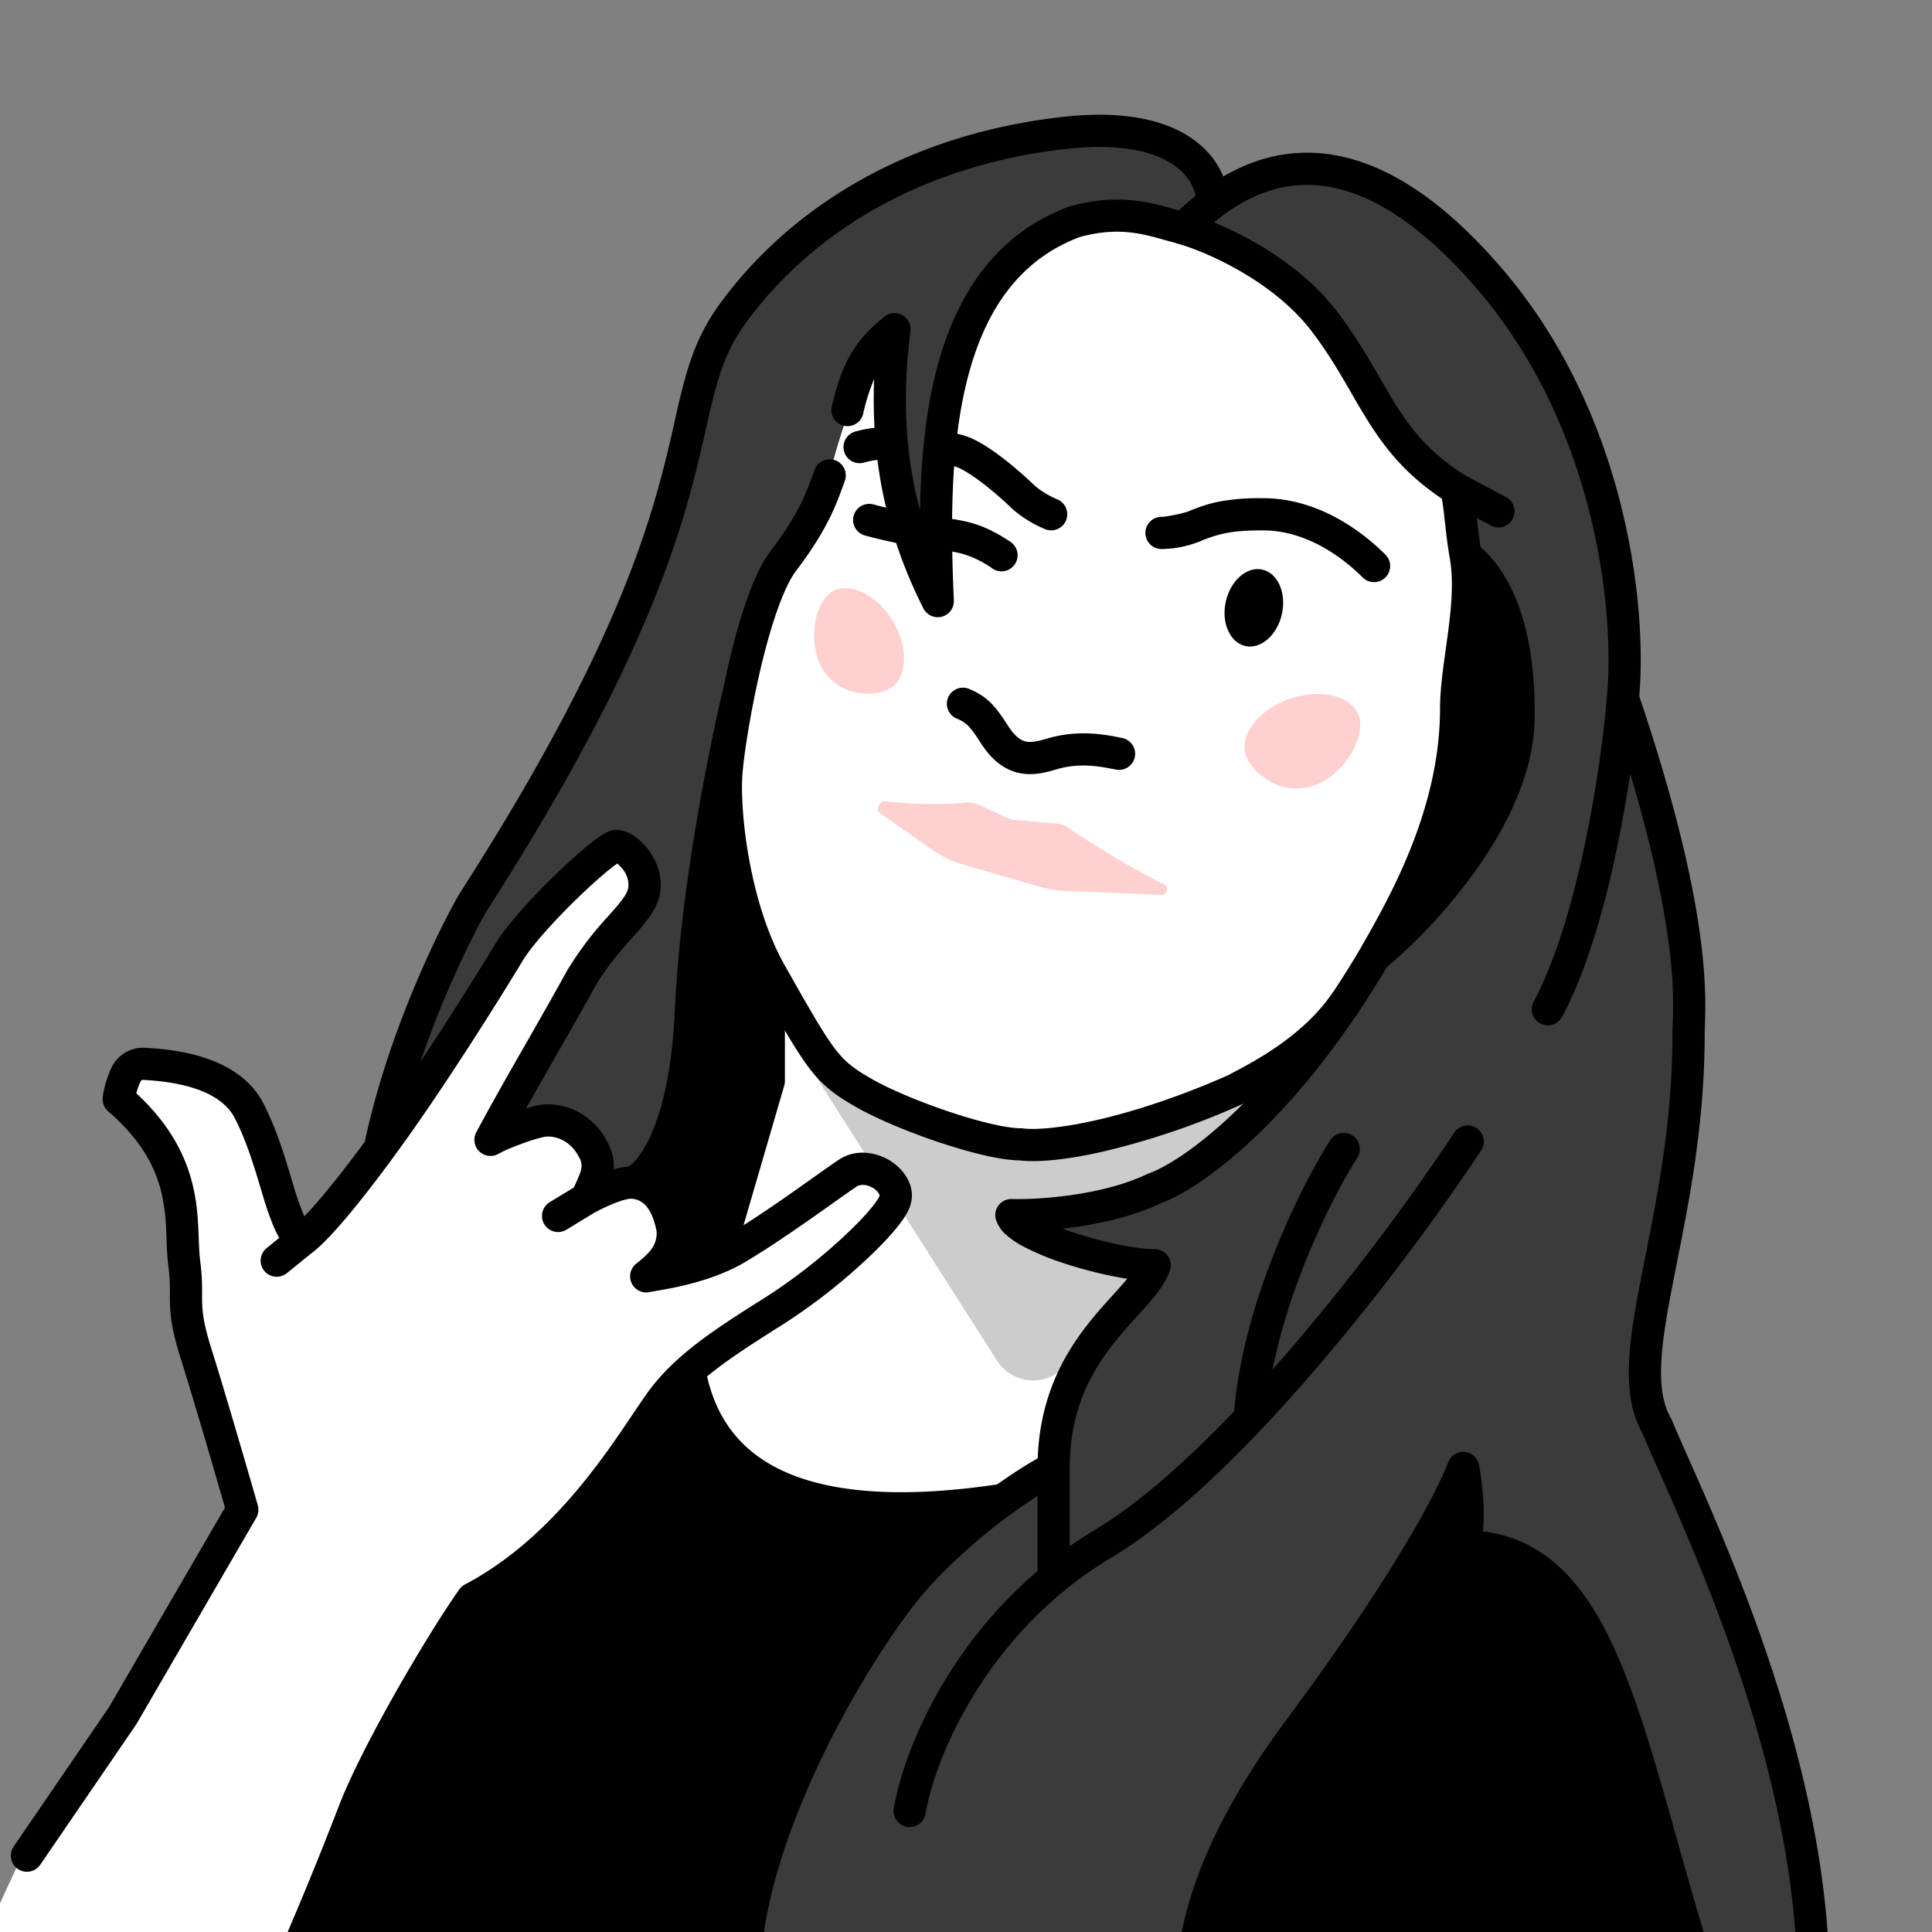
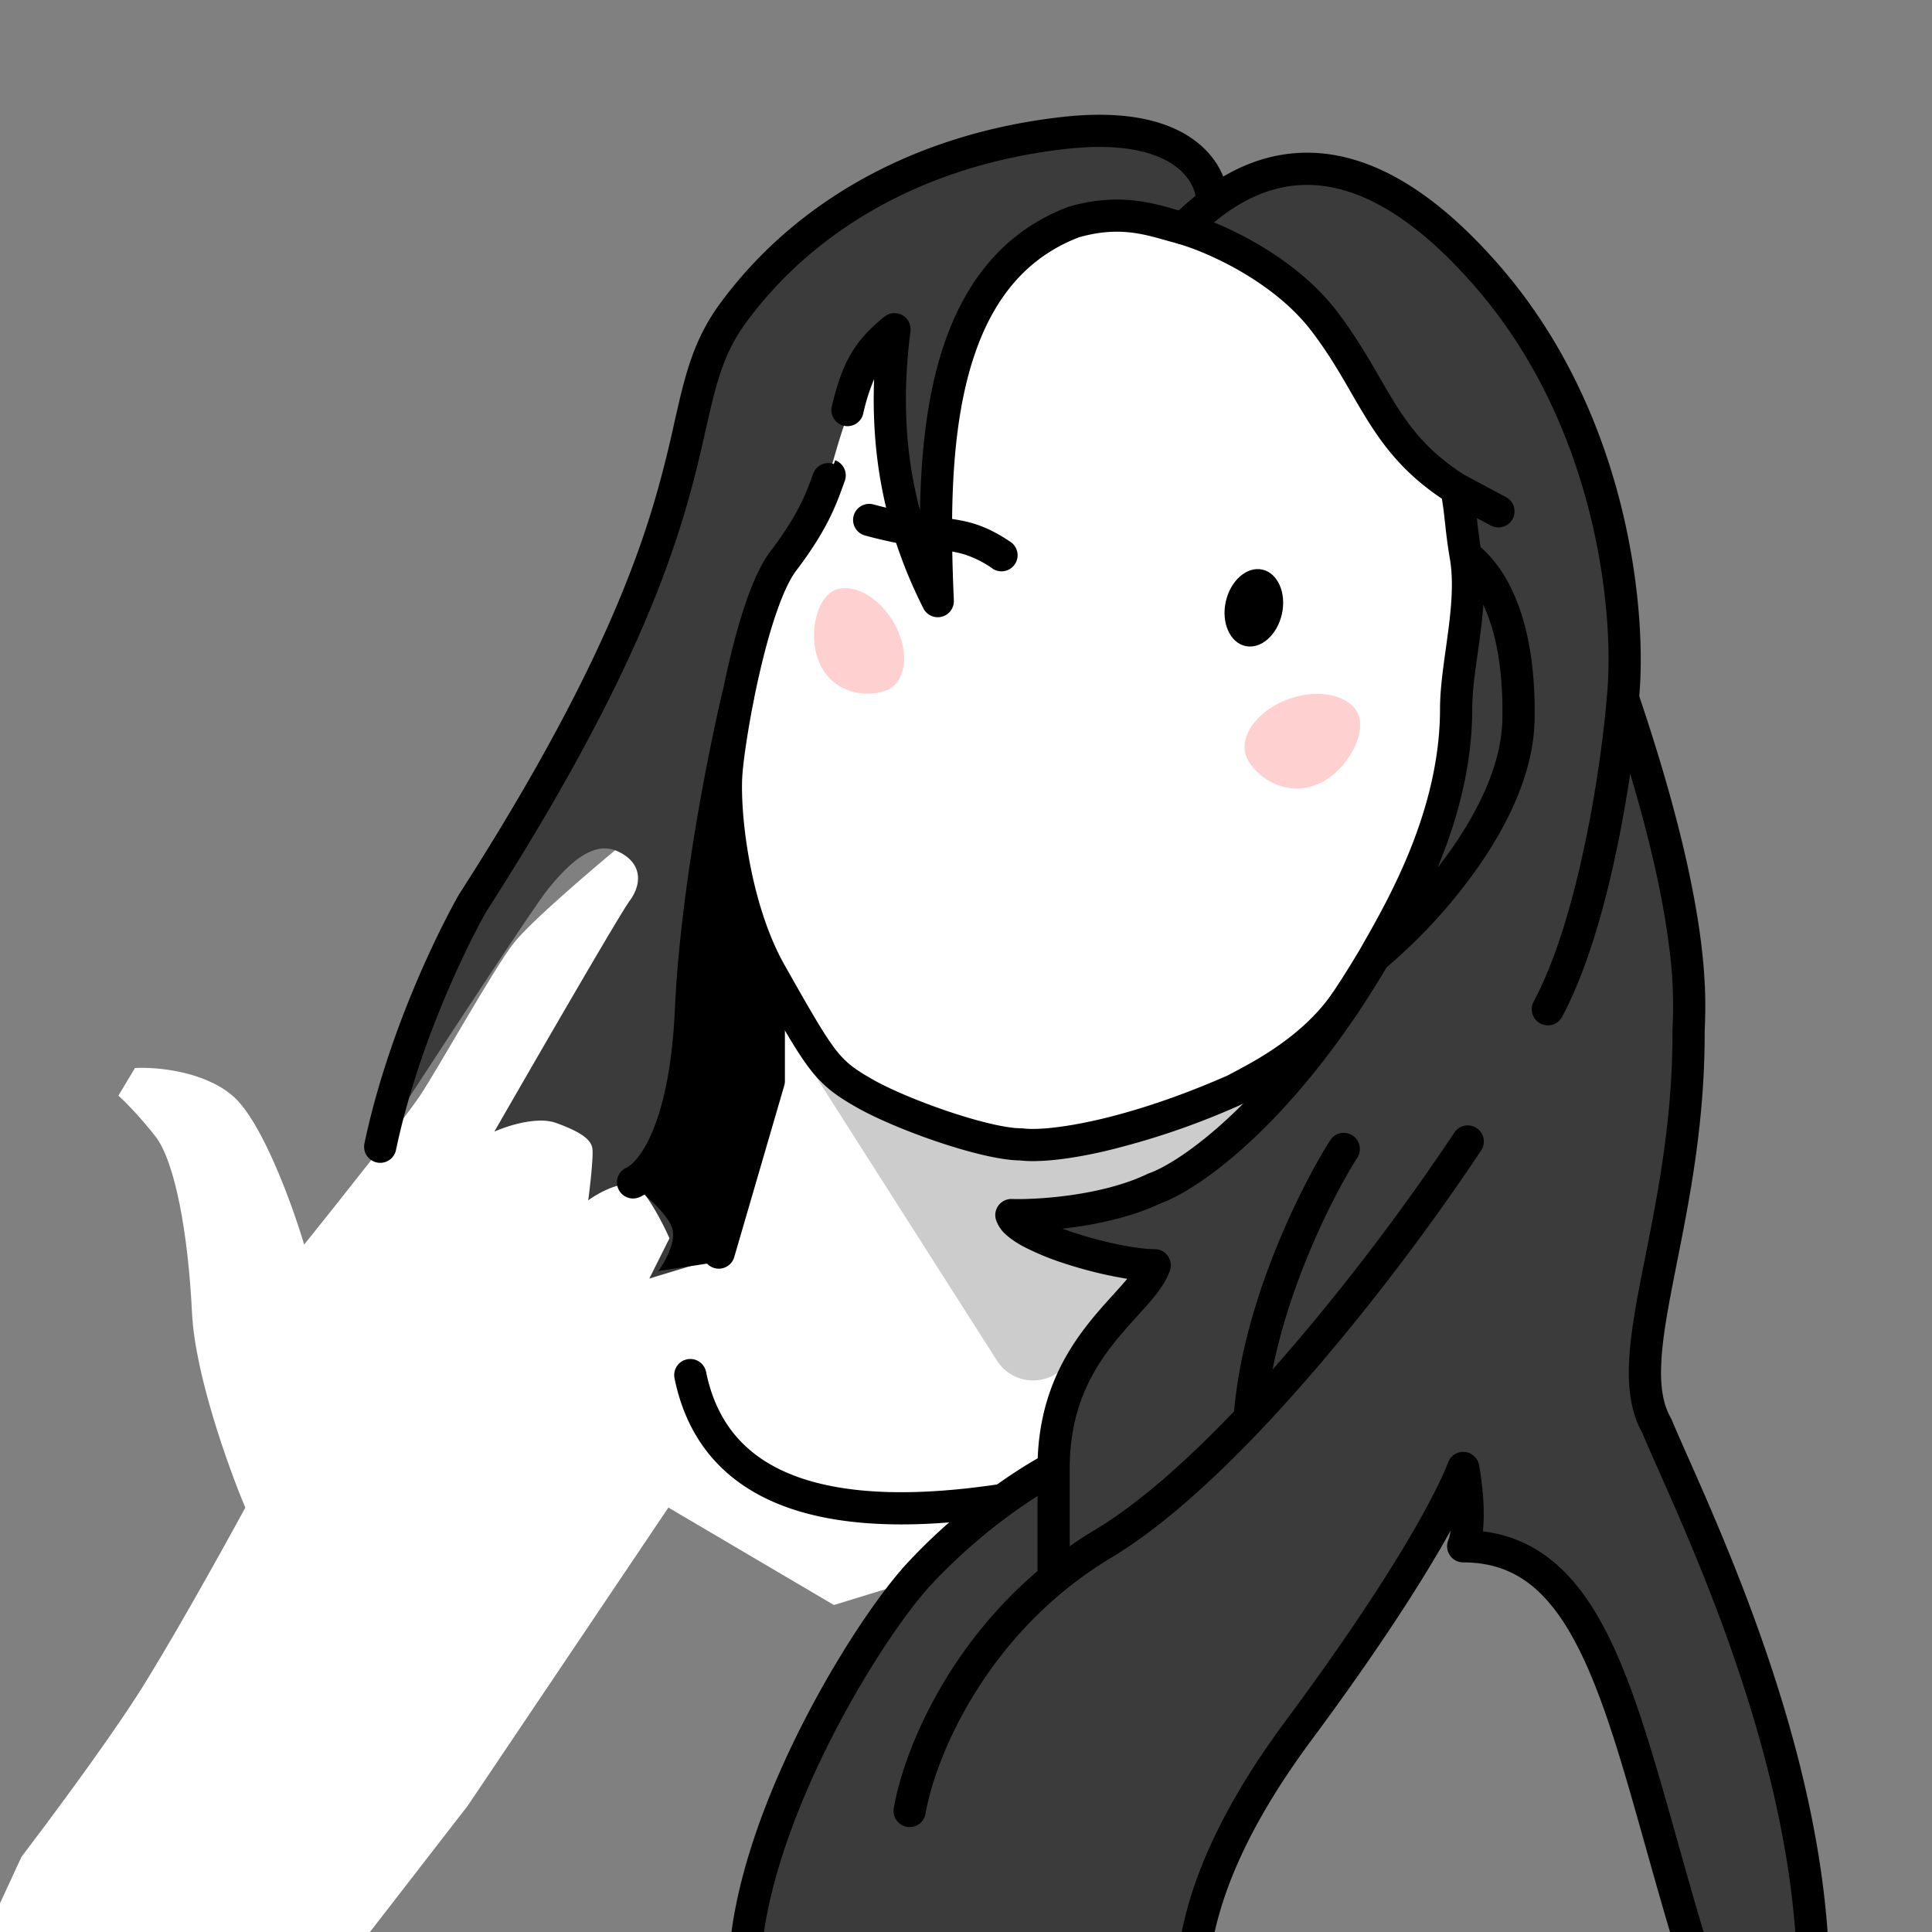
<svg xmlns="http://www.w3.org/2000/svg" width="45" height="45" fill="none">
  <rect width="100%" height="100%" fill="#808080" stroke="none" />
  <g clip-path="url(#a)">
    <path fill="#fff" d="M3.143 39.57C2.39 40.733 1.067 42.507.5 43.25l-1.726 3.73h8.31l3.814-4.926 4.67-6.94 3.855 2.27 5.997-1.841 7.111-8.054 3.214-6.897 1.328-6.897-2.442-4.756-4.413-3.684L26.02 4.1l-4.884 2.098-2.999 5.056-3.727 8.481c-.656.543-2.065 1.748-2.441 2.228-.472.6-1.757 2.913-2.185 3.556-.343.514-1.942 2.528-2.7 3.47-.27-.914-.984-2.888-1.67-3.47-.685-.582-1.8-.67-2.27-.643l-.386.643c.128.114.48.463.857.943.471.6.77 2.313.857 4.112.068 1.44.856 3.627 1.242 4.541-.543 1-1.816 3.29-2.57 4.455Z" />
    <path fill="#000" d="m24.793 29.2 1.936.377-1.51 2.002-.594.402a1 1 0 0 1-1.404-.29l-5.337-8.371c.433.597 1.682 1.875 2.412 2.296.914.527 1.792.913 3.689 1.019 1.518.084 4.758-1.117 5.694-1.41-.386.48-2.273 2.168-2.778 2.534-.506.365-2.296.55-3.127.597l1.019.843Z" opacity=".2" />
    <path fill="#3B3B3B" d="M40.325 37.66c1.26 3.483 1.853 6.577 1.992 7.689l-2.63.681c-.677-2.333-2.244-7.325-3.094-8.625-.85-1.3-1.854-1.416-2.25-1.312l-.219-1.75c-1 1.562-3.312 5.15-4.562 7-1.25 1.85-1.646 3.708-1.688 4.406-3.73 1.01-11.069 2.35-10.594-.375.594-3.406 2.47-6.531 3.72-8.438 1-1.525 2.707-2.364 3.437-2.593-.021-.23.056-.969.53-2.094.476-1.125 1.282-2.24 1.626-2.656-1.525-.15-2.531-.896-2.844-1.25.406.052 1.613-.04 3.19-.827 1.576-.786 3.593-2.985 3.623-3.36.697-1.057 2.168-3.361 2.468-4.126.375-.955.875-3.937.938-5.406.05-1.175-.146-2.698-.25-3.313-.281-.197-1.025-.874-1.75-2-.906-1.406-1.063-1.812-1.813-2.53-.75-.72-2.28-1.782-4.062-1.75-1.781.03-2.094.906-3.156 2.468-.85 1.25-1.167 4-1.22 5.219-.95-1.45-1-3.917-.905-4.969-1.032 1.281-1.313 2.75-1.47 3.188-.155.437-.53 1.062-1.03 2.093-.5 1.032-.938 2.063-1.25 5.469-.25 2.725.52 4.073.937 4.406v2.188l-1.125 4.156-1.75.531.469-.937c-.104-.24-.381-.8-.656-1.125-.275-.325-.939.024-1.236.24.044-.332.125-1.04.096-1.213-.036-.216-.29-.387-.84-.588-.441-.162-1.145.067-1.443.201.958-1.667 2.928-5.076 3.15-5.373.278-.37.324-.88-.278-1.157-.602-.278-1.204.37-1.62.88-.334.407-2.641 3.937-3.753 5.65a337.834 337.834 0 0 1 1.251-4.122c.186-.556 1.436-2.594 3.242-5.651 1.807-3.057 2.039-4.956 2.687-7.457.648-2.501 3.196-4.446 4.863-5.141 1.668-.695 4.493-1.25 5.883-.741 1.111.407 1.358 1.127 1.343 1.436.973-.788 2.084-.88 3.288-.695 1.205.185 3.197 2.223 4.864 5.141 1.334 2.335 1.606 5.944 1.575 7.457 1.667 5.512 1.575 9.45 1.019 10.931-.445 1.186-.618 3.799-.649 4.957.124.278.686 1.704 1.946 5.187Z" />
-     <path fill="#000" fill-rule="evenodd" d="M31.73 13.44c-.4-.398-1.255-1.087-2.312-1.086-.399 0-.656.022-.864.063a3.008 3.008 0 0 0-.597.19c-.033.015-.063.024-.073.028h-.002a2.465 2.465 0 0 1-.841.153.375.375 0 1 1 .026-.75h.009c.006 0 .015 0 .026-.002a3.617 3.617 0 0 0 .551-.115l.011-.005c.247-.1.47-.182.746-.236a5.24 5.24 0 0 1 1.007-.076c1.366-.001 2.407.87 2.843 1.306a.375.375 0 1 1-.53.53Zm-10.636-3.107a.375.375 0 0 1-.383.367 1.907 1.907 0 0 0-.588.075.375.375 0 1 1-.202-.723 2.69 2.69 0 0 1 .806-.102.375.375 0 0 1 .367.383Zm.502.01a.375.375 0 0 1 .439-.298c.164.03.318.068.446.108.275.088.59.298.859.503.28.213.552.455.752.648.058.054.27.22.546.332a.375.375 0 0 1-.283.694 2.745 2.745 0 0 1-.779-.48l-.003-.004a8.203 8.203 0 0 0-.688-.594c-.264-.201-.49-.339-.632-.384a3.152 3.152 0 0 0-.358-.086.375.375 0 0 1-.299-.439Zm.49 5.897a.375.375 0 0 1 .494-.191c.172.075.324.157.476.301.142.136.268.313.42.55.184.29.33.354.427.373.123.024.265-.006.5-.074.717-.212 1.353-.085 1.643-.028l.09.018a.375.375 0 0 1-.127.739l-.113-.021c-.297-.057-.752-.145-1.282.011-.217.064-.527.155-.854.091-.354-.068-.657-.298-.917-.705-.148-.232-.233-.342-.305-.411a.812.812 0 0 0-.26-.158.375.375 0 0 1-.192-.494Z" clip-rule="evenodd" />
    <path fill="#000" d="M29.858 14.302c-.11.492-.49.825-.851.745-.36-.08-.565-.544-.456-1.035.11-.491.49-.825.851-.745.361.08.565.544.456 1.035Z" />
-     <path fill="#FED1D0" d="m23.459 19.052-.663-.31a.612.612 0 0 0-.33-.045c-.424.05-1.23.038-1.865-.036-.114-.013-.207.203-.113.27l1.216.855a2.5 2.5 0 0 0 .743.356l1.766.511c.193.056.391.089.592.097l2.263.094c.114.005.158-.186.056-.237a21.862 21.862 0 0 1-2.248-1.33.528.528 0 0 0-.256-.094l-.993-.087a.502.502 0 0 1-.168-.044Z" />
-     <path fill="#000" fill-rule="evenodd" d="M19.453 10.72a.376.376 0 0 1 .224.481l-.03.082c-.173.483-.381 1.059-1.103 2.01-.146.192-.3.52-.45.95-.148.422-.281.913-.396 1.408-.23.993-.375 1.971-.406 2.394-.03.407.007 1.153.16 1.989.154.835.417 1.727.82 2.44.594 1.051.905 1.596 1.171 1.947.245.322.446.47.854.705.4.232 1.086.523 1.781.758.708.239 1.359.396 1.705.396a.37.37 0 0 1 .048.003c.281.036.873-.004 1.717-.196.83-.19 1.872-.52 3.047-1.038l.107-.057c.545-.287 1.635-.86 2.327-1.852a.375.375 0 0 1 .616.43c-.804 1.15-2.052 1.803-2.59 2.084l-.119.063a17.914 17.914 0 0 1-3.22 1.1c-.853.196-1.54.261-1.957.212-.483-.006-1.225-.2-1.92-.434-.72-.243-1.456-.553-1.917-.82-.454-.261-.748-.47-1.076-.9-.305-.402-.646-1.004-1.226-2.032h-.001c-.459-.813-.743-1.794-.904-2.674-.162-.88-.207-1.692-.171-2.18.035-.472.188-1.489.424-2.507.117-.51.258-1.03.417-1.486.157-.449.342-.868.561-1.156.654-.862.833-1.36.995-1.808l.031-.087a.375.375 0 0 1 .48-.224Z" clip-rule="evenodd" />
+     <path fill="#000" fill-rule="evenodd" d="M19.453 10.72a.376.376 0 0 1 .224.481l-.03.082c-.173.483-.381 1.059-1.103 2.01-.146.192-.3.52-.45.95-.148.422-.281.913-.396 1.408-.23.993-.375 1.971-.406 2.394-.03.407.007 1.153.16 1.989.154.835.417 1.727.82 2.44.594 1.051.905 1.596 1.171 1.947.245.322.446.47.854.705.4.232 1.086.523 1.781.758.708.239 1.359.396 1.705.396a.37.37 0 0 1 .048.003c.281.036.873-.004 1.717-.196.83-.19 1.872-.52 3.047-1.038l.107-.057c.545-.287 1.635-.86 2.327-1.852a.375.375 0 0 1 .616.43c-.804 1.15-2.052 1.803-2.59 2.084l-.119.063a17.914 17.914 0 0 1-3.22 1.1c-.853.196-1.54.261-1.957.212-.483-.006-1.225-.2-1.92-.434-.72-.243-1.456-.553-1.917-.82-.454-.261-.748-.47-1.076-.9-.305-.402-.646-1.004-1.226-2.032h-.001c-.459-.813-.743-1.794-.904-2.674-.162-.88-.207-1.692-.171-2.18.035-.472.188-1.489.424-2.507.117-.51.258-1.03.417-1.486.157-.449.342-.868.561-1.156.654-.862.833-1.36.995-1.808a.375.375 0 0 1 .48-.224Z" clip-rule="evenodd" />
    <path fill="#000" fill-rule="evenodd" d="M30.062 3.577c1.368-.146 3.02.468 4.907 2.66 2.99 3.474 3.388 8.032 3.212 9.979.891 2.638 1.275 4.451 1.434 5.688.131 1.026.107 1.66.095 1.998a4.79 4.79 0 0 0-.005.181c0 2.076-.355 3.862-.644 5.315l-.077.39c-.15.767-.266 1.415-.29 1.966-.026.55.043.96.22 1.268a.375.375 0 0 1 .022.044c.094.227.223.518.377.865.593 1.339 1.552 3.504 2.28 5.976.915 3.107 1.491 6.778.497 10.005a.375.375 0 0 1-.717-.22c.928-3.015.402-6.51-.5-9.574-.711-2.416-1.64-4.515-2.235-5.86-.154-.347-.286-.644-.386-.884-.27-.482-.336-1.048-.308-1.654.028-.615.155-1.315.304-2.076l.077-.388c.288-1.456.63-3.175.63-5.173 0-.06.002-.132.005-.216a10.3 10.3 0 0 0-.09-1.868c-.118-.924-.371-2.21-.9-3.98a30.835 30.835 0 0 1-.313 1.76c-.286 1.37-.7 2.834-1.273 3.905a.375.375 0 1 1-.662-.354c.522-.975.919-2.353 1.2-3.704.282-1.344.443-2.63.505-3.396v-.008c.182-1.77-.172-6.178-3.027-9.496-1.793-2.084-3.223-2.514-4.258-2.403-.775.083-1.4.473-1.866.857.846.349 2.064 1.028 2.861 2.068.422.551.731 1.086 1.007 1.562.122.21.237.41.353.595.382.61.814 1.148 1.609 1.654l.958.513a.375.375 0 1 1-.353.661l-.312-.166c.023.21.048.434.087.678.691.595 1.3 1.841 1.257 4.03-.024 1.236-.639 2.465-1.352 3.473a12.555 12.555 0 0 1-2.092 2.281c-1.075 1.811-2.16 3.099-3.087 3.975-.916.867-1.696 1.347-2.173 1.522-.713.339-1.572.511-2.291.592.096.036.198.07.303.105.684.222 1.437.372 1.844.372a.375.375 0 0 1 .354.497c-.107.313-.345.599-.576.858l-.19.212c-.192.21-.39.43-.588.685-.512.664-.979 1.534-.979 2.846v2.486a.375.375 0 0 1-.75 0v-1.834a13.007 13.007 0 0 0-2.498 2.088c-.727.79-2.089 2.838-3.011 5.096-.46 1.126-.804 2.286-.91 3.352-.098.985.01 1.86.38 2.557h9.29a8.317 8.317 0 0 0-.02-.58 35.29 35.29 0 0 1-.006-.124 8.972 8.972 0 0 1 .042-1.68c.173-1.35.766-3.116 2.515-5.475 2.532-3.415 3.514-5.317 3.783-6.02a.375.375 0 0 1 .719.064c.041.22.09.575.105.94.007.191.006.402-.016.605.672.083 1.24.351 1.722.776.578.509 1.02 1.228 1.393 2.073.52 1.172.94 2.67 1.406 4.325.198.705.404 1.438.629 2.186a.375.375 0 1 1-.718.216c-.238-.79-.45-1.547-.652-2.263-.456-1.624-.854-3.04-1.35-4.16-.354-.8-.742-1.407-1.203-1.814-.451-.397-.989-.616-1.685-.616a.375.375 0 0 1-.35-.511 1.04 1.04 0 0 0 .055-.227c-.595 1.074-1.604 2.672-3.236 4.873-1.687 2.275-2.219 3.923-2.373 5.124a8.23 8.23 0 0 0-.037 1.545l.007.138c.021.37.042.74-.023 1.056a.375.375 0 0 1-.368.3h-9.844a.375.375 0 0 1-.318-.176c-.574-.917-.709-2.045-.593-3.206.116-1.163.485-2.397.961-3.562.95-2.324 2.356-4.453 3.154-5.32 1.127-1.224 2.391-2.083 3.054-2.458.052-1.397.576-2.36 1.132-3.078.217-.282.444-.532.64-.747l.17-.19a7.1 7.1 0 0 0 .144-.166 9.65 9.65 0 0 1-1.437-.35 6.139 6.139 0 0 1-.985-.404 2.113 2.113 0 0 1-.373-.248.816.816 0 0 1-.264-.377.375.375 0 0 1 .371-.48c.619.018 2.113-.08 3.164-.586a.387.387 0 0 1 .037-.015c.339-.12 1.039-.525 1.928-1.367.882-.834 1.936-2.082 2.989-3.865l.035-.063c.634-1.109 1.82-3.182 1.82-5.523 0-.439.07-.933.137-1.412l.052-.383c.08-.614.128-1.192.04-1.701-.057-.327-.09-.625-.117-.875l-.007-.056a6.885 6.885 0 0 0-.062-.466c-.84-.562-1.318-1.167-1.723-1.812a20.99 20.99 0 0 1-.398-.67c-.263-.455-.529-.916-.921-1.429-.886-1.156-2.43-1.834-3.087-2.022a.375.375 0 0 1-.157-.63c.484-.467 1.426-1.332 2.764-1.475Zm3.421 16.636c.1-.13.2-.262.296-.398.68-.961 1.194-2.04 1.214-3.055.024-1.25-.177-2.105-.443-2.673a12.16 12.16 0 0 1-.076.723 47.44 47.44 0 0 1-.058.423c-.066.47-.125.894-.125 1.275 0 1.37-.368 2.646-.808 3.705Z" clip-rule="evenodd" />
-     <path fill="#000" d="M32.61 21.457c1.324-2.957 1.642-6.657 1.477-8.276 1.158.828 1.612 2.262 1.17 4.524-.353 1.81-1.912 3.255-2.648 3.752ZM8.732 41.34l-1.817 4.886 10.711.813c-.104-.27-.25-1.214 0-2.818.313-2.005 1.378-3.633 2.568-5.7.952-1.654 2.485-3.07 3.132-3.57-.981.146-3.37.288-5.073-.314-1.704-.601-2.047-2.004-2.005-2.63-.313.271-1.102 1.103-1.754 2.255-.651 1.153-2.568 2.484-3.445 3.006L8.732 41.34Zm21.336-.754c-.852 1.203-1.942 3.925-2.38 5.136l12.089.752c-.627-2.193-2.042-6.966-2.694-8.52-.651-1.553-2.234-1.857-2.944-1.816v-1.753c-1.002 1.566-3.22 4.998-4.071 6.2Z" />
    <path fill="#000" fill-rule="evenodd" d="M34.393 26.275a.375.375 0 0 1 .107.519 53.447 53.447 0 0 1-3.698 4.91c-1.548 1.821-3.318 3.616-4.915 4.575-2.968 1.78-4.125 4.742-4.329 5.964a.375.375 0 1 1-.74-.123c.231-1.386 1.485-4.566 4.683-6.485 1.486-.891 3.19-2.605 4.73-4.417a52.71 52.71 0 0 0 3.642-4.836.375.375 0 0 1 .52-.107ZM27.356 4.873c.099.029.19.055.273.075a.375.375 0 1 1-.176.729 8.892 8.892 0 0 1-.328-.088c-.532-.15-1.106-.312-1.99-.063-1.46.557-2.23 1.795-2.618 3.363-.39 1.58-.373 3.433-.3 5.095a.375.375 0 0 1-.71.185c-.865-1.713-1.22-3.443-1.147-5.338a4.56 4.56 0 0 0-.255.807.375.375 0 1 1-.73-.174c.114-.477.238-.86.43-1.196.196-.342.45-.615.794-.892a.375.375 0 0 1 .607.34c-.19 1.499-.127 2.861.223 4.172.019-1.074.111-2.171.36-3.18.421-1.704 1.307-3.215 3.095-3.89a.37.37 0 0 1 .03-.009c1.112-.318 1.898-.092 2.442.064ZM17.907 22.32c.207 0 .375.167.375.374v2.485a.38.38 0 0 1-.015.105l-1.165 3.996a.375.375 0 0 1-.72-.21l1.15-3.945v-2.43c0-.208.168-.376.375-.376Z" clip-rule="evenodd" />
-     <path fill="#000" fill-rule="evenodd" d="M13.47 20.902c-.537.518-1.074 1.11-1.293 1.471-.493.818-1.684 2.721-2.696 4.14-.473.664-.92 1.252-1.299 1.71-.365.442-.692.795-.93.969l-.558.452a.375.375 0 1 1-.472-.582l.282-.23a2.505 2.505 0 0 1-.134-.271 7.744 7.744 0 0 1-.264-.77 71.703 71.703 0 0 1-.042-.139c-.157-.52-.325-1.08-.594-1.605-.161-.315-.47-.53-.873-.674-.404-.143-.863-.199-1.256-.22a.084.084 0 0 0-.046.01.038.038 0 0 0-.017.018c-.05.11-.082.207-.104.283.81.75 1.167 1.494 1.325 2.18.082.358.108.691.121.982l.01.238c.007.19.013.348.032.495.046.352.046.602.045.802 0 .07 0 .133.002.193.007.23.039.504.22 1.076.302.96.843 2.821 1.076 3.63a.375.375 0 0 1-.036.292l-2.784 4.793a.39.39 0 0 1-.015.024L.938 43.433a.375.375 0 1 1-.62-.423l2.225-3.253 2.697-4.643c-.251-.872-.745-2.565-1.027-3.458-.196-.621-.245-.965-.254-1.28a5.51 5.51 0 0 1-.002-.254c0-.188 0-.367-.039-.666a6.622 6.622 0 0 1-.039-.597 20.153 20.153 0 0 0-.008-.198 4.703 4.703 0 0 0-.103-.85c-.132-.574-.441-1.23-1.248-1.925a.375.375 0 0 1-.129-.313c.012-.144.07-.405.204-.701a.81.81 0 0 1 .784-.467c.424.022.965.082 1.469.261.502.178 1.008.49 1.29 1.04.301.589.488 1.211.642 1.724l.043.143a7.071 7.071 0 0 0 .265.758c.14-.145.314-.34.516-.585.365-.442.8-1.014 1.267-1.669.995-1.396 2.175-3.281 2.665-4.091.273-.453.875-1.104 1.412-1.623a12.3 12.3 0 0 1 .76-.683c.108-.087.21-.165.298-.221.044-.029.091-.057.14-.079a.509.509 0 0 1 .234-.051.793.793 0 0 1 .407.156c.111.078.22.183.312.305.183.24.339.593.278.993-.032.21-.125.39-.232.547a4.872 4.872 0 0 1-.413.503c-.267.3-.574.647-.87 1.142-.358.65-.67 1.194-.97 1.717-.214.375-.423.739-.638 1.124.126-.038.24-.067.322-.08.448-.067 1.174.1 1.578.873.116.223.154.43.138.63a1.86 1.86 0 0 1 .365-.07c.35 0 .67.123.918.384.24.251.386.602.46 1.018a1.469 1.469 0 0 1-.06.583c.33-.09.684-.218.995-.402.66-.392 1.388-.909 1.945-1.304.247-.175.46-.327.62-.434.403-.269.88-.173 1.193.018.294.181.627.575.473 1.05-.062.193-.222.408-.388.603-.179.209-.41.443-.668.683a13.564 13.564 0 0 1-2.127 1.617c-1 .64-1.804 1.156-2.339 1.907-.083.116-.18.262-.294.431-.722 1.08-2.064 3.086-4.126 4.203-.707 1.014-2.166 3.505-2.665 4.807a83.987 83.987 0 0 1-1.723 4.145l-.03.066-.01.023-.342-.156.342.155a.375.375 0 0 1-.683-.31l.01-.022.029-.064.11-.248a83.299 83.299 0 0 0 1.596-3.857c.542-1.413 2.098-4.051 2.806-5.045a.374.374 0 0 1 .13-.115c1.92-1.009 3.169-2.864 3.915-3.974.121-.18.229-.34.324-.474.625-.878 1.563-1.477 2.541-2.102a12.815 12.815 0 0 0 2.026-1.538c.245-.226.454-.44.608-.62.167-.195.233-.31.245-.346a.016.016 0 0 0 0-.008.111.111 0 0 0-.014-.037.392.392 0 0 0-.138-.134c-.154-.094-.302-.089-.384-.034-.132.088-.325.225-.556.389-.564.4-1.357.962-2.043 1.37-.763.453-1.714.612-2.125.68a12.69 12.69 0 0 0-.108.02.375.375 0 0 1-.302-.662c.187-.15.305-.26.379-.375a.618.618 0 0 0 .096-.38c-.06-.316-.16-.504-.261-.61a.478.478 0 0 0-.355-.15c-.22.029-.528.165-.827.322l-.668.407a.375.375 0 0 1-.39-.64l.576-.351.045-.102c.059-.13.097-.215.12-.306a.375.375 0 0 0-.044-.294c-.23-.442-.613-.506-.803-.478a3.58 3.58 0 0 0-.483.144c-.226.08-.452.174-.595.254a.375.375 0 0 1-.514-.504c.404-.754.774-1.4 1.159-2.071.302-.529.613-1.072.956-1.694l.006-.01a7.86 7.86 0 0 1 .95-1.256l.043-.048c.14-.157.243-.277.317-.386a.592.592 0 0 0 .11-.237.578.578 0 0 0-.132-.426.73.73 0 0 0-.127-.13 3.433 3.433 0 0 0-.195.149c-.197.159-.449.385-.712.64Zm.99-.841-.003.001.003-.001Z" clip-rule="evenodd" />
    <path fill="#000" fill-rule="evenodd" d="M27.712 3.191c.623.409.874.983.899 1.44a.375.375 0 0 1-.749.041c-.012-.224-.141-.578-.56-.853-.425-.278-1.18-.495-2.474-.35-3.273.368-5.858 1.871-7.453 4.047-.378.515-.57 1.018-.737 1.65-.068.259-.13.534-.2.841l-.051.227c-.091.398-.196.841-.336 1.343-.562 2.014-1.68 4.915-4.725 9.656-.461.817-1.585 3.096-2.103 5.554a.375.375 0 1 1-.734-.155c.541-2.569 1.71-4.93 2.19-5.778a.442.442 0 0 1 .01-.017c3.018-4.697 4.101-7.532 4.64-9.462a27.528 27.528 0 0 0 .377-1.528c.07-.308.135-.599.207-.872.18-.682.403-1.284.857-1.903 1.732-2.362 4.516-3.96 7.974-4.348 1.398-.157 2.35.062 2.968.467Z" clip-rule="evenodd" />
    <path fill="#000" fill-rule="evenodd" d="M19.883 12.014c.054-.2.26-.319.46-.265.343.092.629.154.872.198a.375.375 0 0 1 .302.303.375.375 0 0 1 .382-.2l.015.002c.268.035.52.067.78.148.27.084.538.215.86.434a.375.375 0 0 1-.42.62 2.44 2.44 0 0 0-.663-.338c-.192-.06-.383-.085-.668-.122a.375.375 0 0 1-.322-.306.375.375 0 0 1-.4.197 11.588 11.588 0 0 1-.933-.212.375.375 0 0 1-.265-.459Z" clip-rule="evenodd" />
    <path fill="#FED1D0" d="M19.46 13.74c.456-.172 1.087.214 1.411.862.324.647.218 1.311-.238 1.482-.455.172-1.193.067-1.517-.58-.324-.648-.111-1.593.344-1.764Zm12.15 2.844c-.256-.447-1.033-.557-1.734-.246-.701.311-1.062.925-.805 1.373.256.447.93.859 1.632.548.701-.311 1.164-1.227.908-1.675Z" />
    <path fill="#000" fill-rule="evenodd" d="M16.004 31.661c.203-.041.4.09.442.293.267 1.312 1.051 2.08 2.215 2.475 1.192.404 2.785.414 4.61.14a.375.375 0 0 1 .11.743c-1.867.279-3.6.288-4.961-.173-1.39-.471-2.383-1.435-2.709-3.036a.375.375 0 0 1 .293-.442Z" clip-rule="evenodd" />
    <path fill="#000" d="M15.908 25.023c-.12 1.157-.794 2.23-1.115 2.622.26.2.801.68.873.994.073.314-.19.774-.331.965l1.386-.211 1.146-4.19.18-2.2-1.326-3.979c-.22 1.517-.693 4.841-.813 5.998Z" />
    <path fill="#000" fill-rule="evenodd" d="M17.268 15.873a.375.375 0 0 1 .28.451c-.291 1.244-.955 4.46-1.08 7.239-.066 1.437-.302 2.436-.593 3.113-.285.663-.642 1.06-.98 1.208a.375.375 0 1 1-.3-.688c.087-.038.34-.233.591-.816.245-.57.47-1.476.532-2.851.13-2.848.805-6.117 1.1-7.376a.375.375 0 0 1 .45-.28ZM31.5 26.445a.375.375 0 0 1 .115.518c-.62.974-1.911 3.538-2.122 5.96a.375.375 0 1 1-.747-.066c.225-2.59 1.585-5.273 2.236-6.297a.375.375 0 0 1 .518-.115Z" clip-rule="evenodd" />
  </g>
  <defs>
    <clipPath id="a">
      <path fill="#fff" d="M45 0H0v45h45z" />
    </clipPath>
  </defs>
</svg>